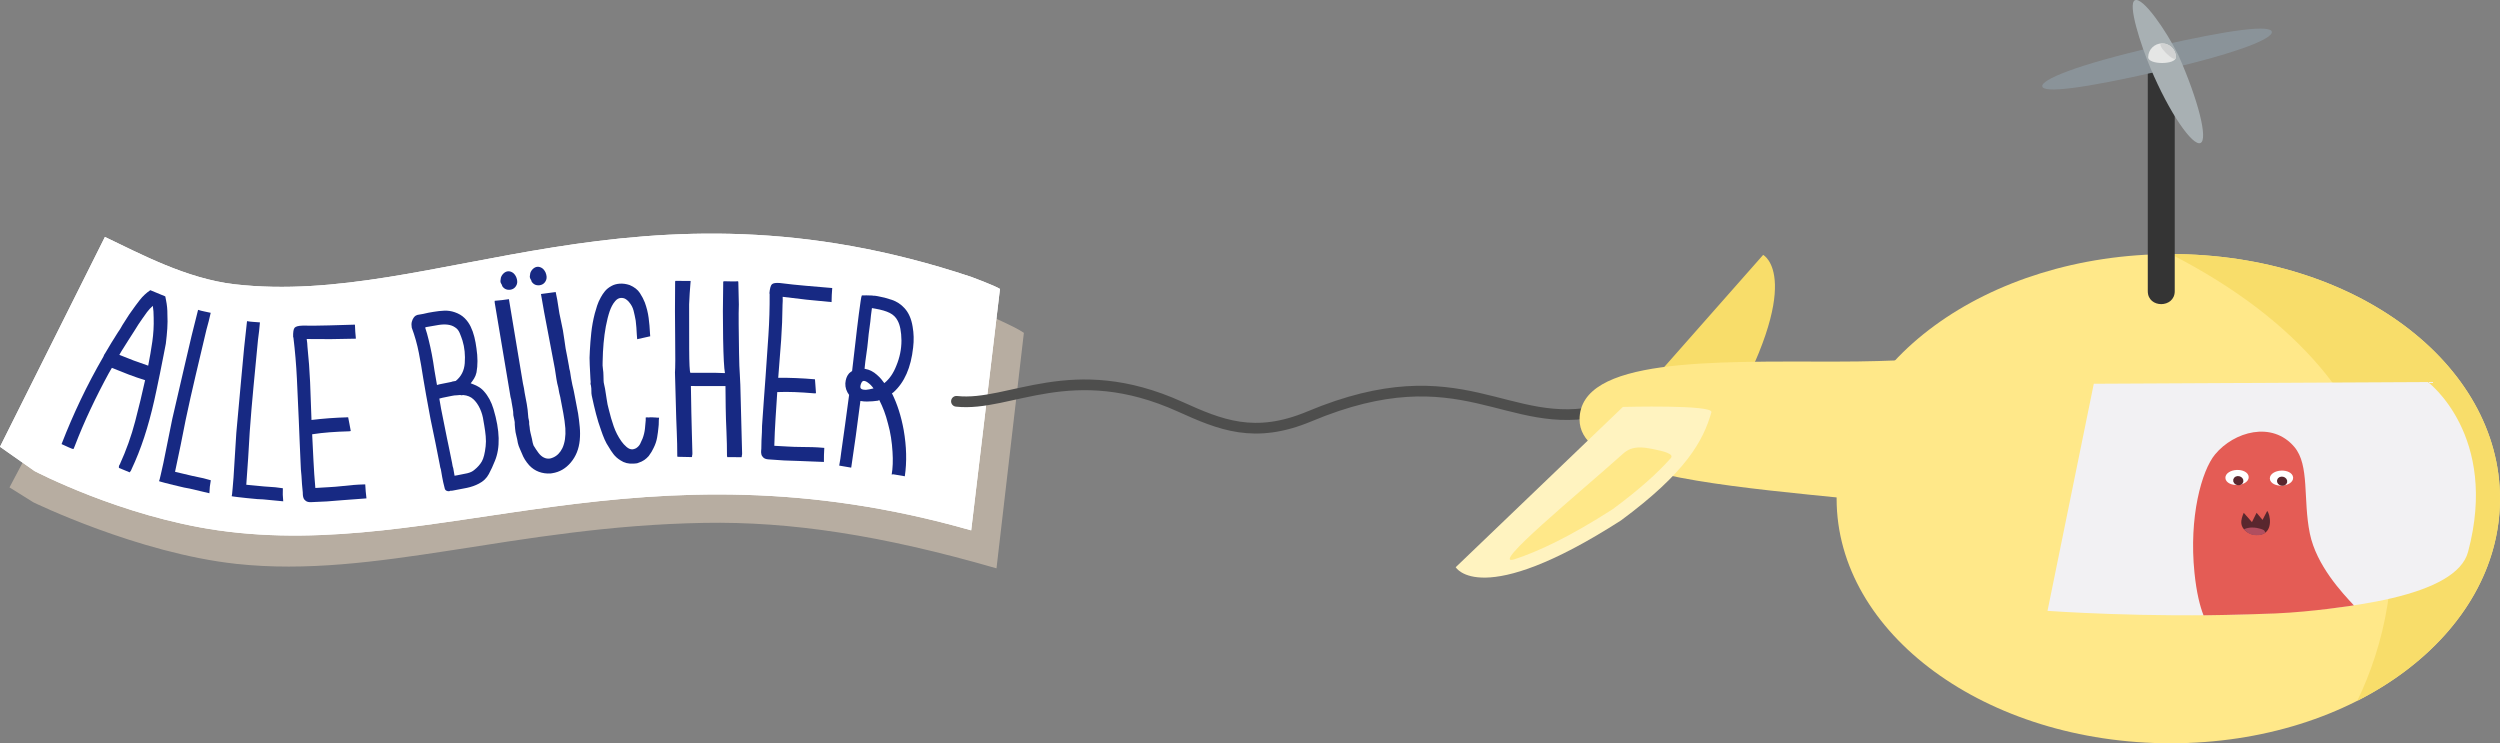
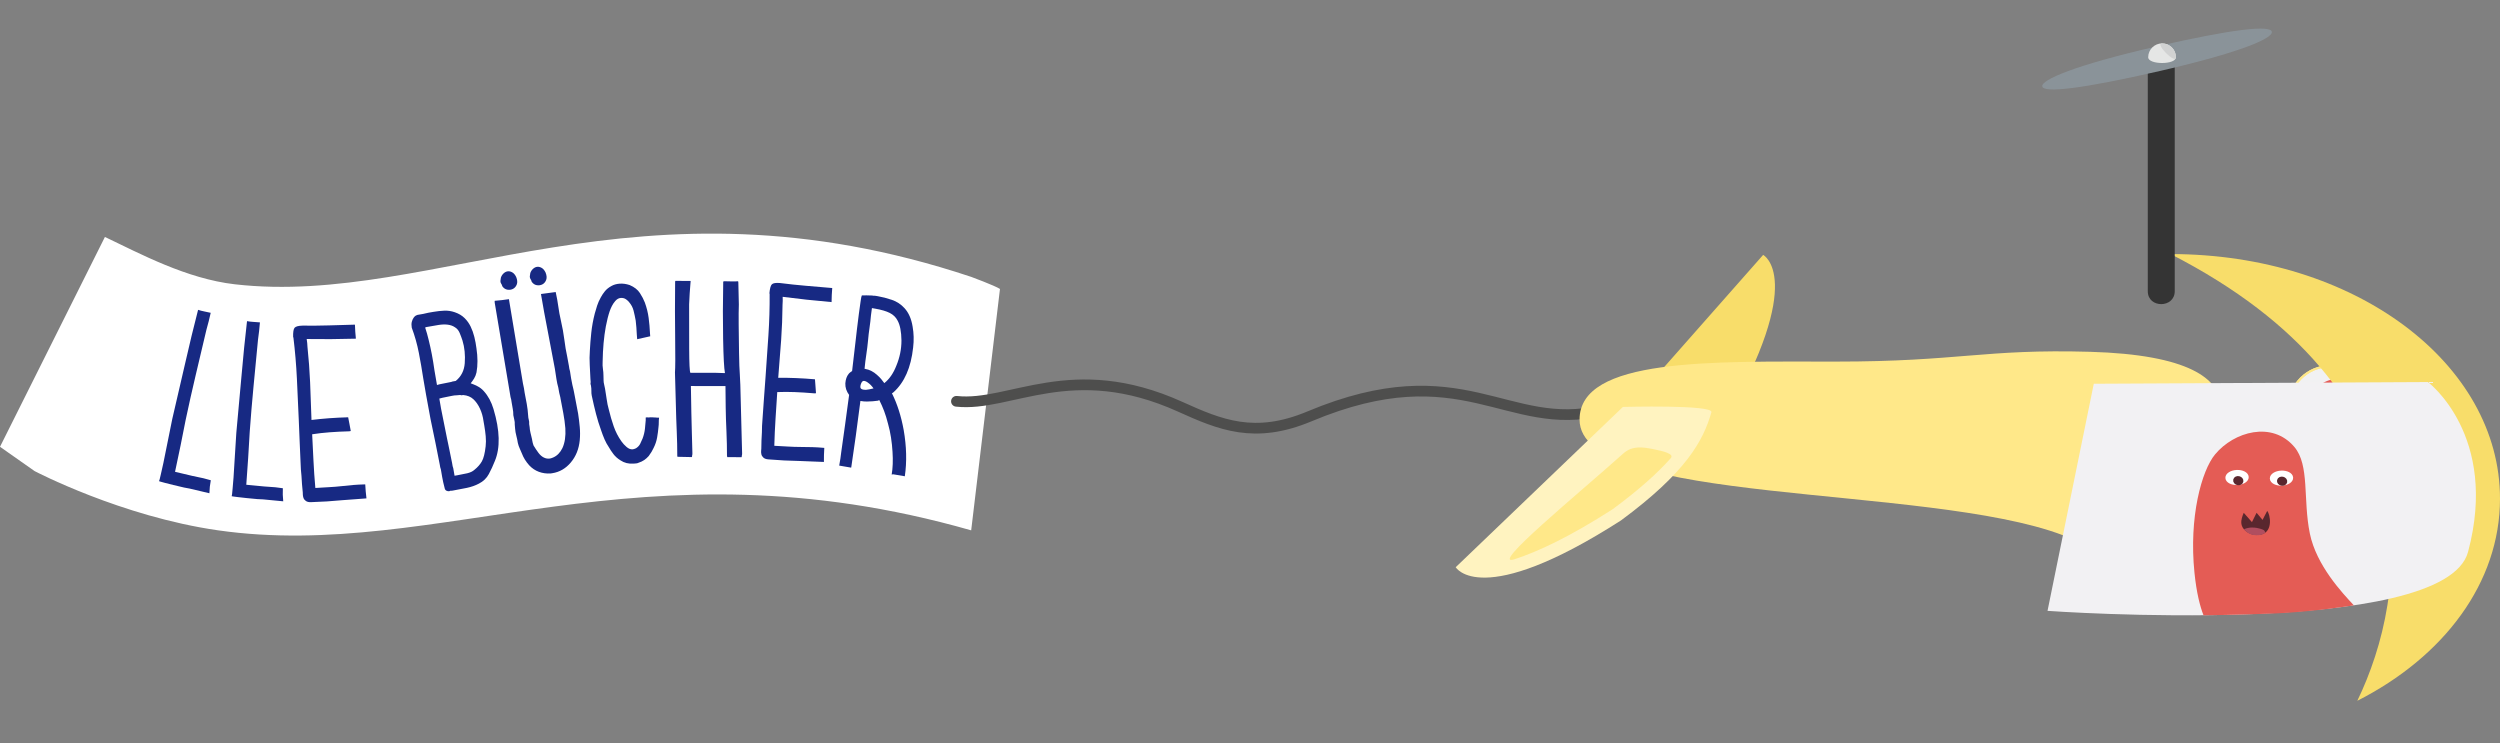
<svg xmlns="http://www.w3.org/2000/svg" version="1.1" id="Ebene_1" x="0px" y="0px" width="900px" height="267.581px" viewBox="68.745 88.243 900 267.581" enable-background="new 68.745 88.243 900 267.581" xml:space="preserve">
  <rect x="68.745" y="88.243" width="900" height="267.581" fill="#808080" stroke="none" />
  <g>
-     <path fill="#B7ADA1" d="M427.483,292.844c-41.344-11.959-74.188-16.911-105.231-16.367   c-68.297,1.196-118.212,20.192-168.389,14.766c-35.447-3.835-73.132-22.178-73.132-22.178l-8.565-5.355l38.148-72.21   c12.814,5.776,25.676,11.387,43.25,13.287c72.984,7.895,146.178-42.819,267.712-4.477c0,0,12.615,5.288,16.065,7.753   L427.483,292.844z" />
-     <path fill="#FFFFFF" d="M418.371,279.168c-119.327-34.094-191.525,11.365-271.076,0c-34.97-4.995-66.097-21.334-66.097-21.334   l-12.452-8.748l37.771-75.54c12.688,6.042,29.393,15.059,46.794,17.047c72.262,8.258,144.731-42.788,265.061-2.678   c0,0,8.439,3.116,10.362,4.349L418.371,279.168z" />
    <path fill="#FFFFFF" d="M418.371,279.168c-119.327-34.094-191.525,11.365-271.076,0c-34.97-4.995-66.097-21.334-66.097-21.334   l-12.452-8.748l37.771-75.54c12.688,6.042,29.393,15.059,46.794,17.047c72.262,8.258,144.731-42.788,265.061-2.678   c0,0,8.439,3.116,10.362,4.349L418.371,279.168z" />
    <g>
-       <path fill="#172983" d="M124.283,232.372c-1.086,4.814-2.3,9.261-3.64,13.338c-1.341,4.077-2.859,7.905-4.555,11.483l-0.112,0.271    l-0.074,0.18c-0.05,0.12-0.209,0.334-0.478,0.644l-3.863-1.603c-0.066-0.519,0.035-0.935,0.305-1.243    c2.317-5.075,4.162-10.241,5.537-15.499c1.374-5.257,2.566-10.204,3.577-14.838c-1.992-0.616-3.958-1.291-5.898-2.027    c-1.943-0.735-3.961-1.538-6.057-2.408c-0.185,0.275-0.36,0.571-0.526,0.887c-0.167,0.317-0.355,0.642-0.563,0.977    c-2.344,4.293-4.552,8.642-6.625,13.047c-2.075,4.404-3.959,8.818-5.652,13.24l-0.261,0.629l-0.038,0.09l-0.149,0.359l-0.18-0.075    c-0.085,0.035-0.187,0.028-0.307-0.021l-0.359-0.149l-0.809-0.335c-0.48-0.199-0.923-0.401-1.329-0.604    c-0.407-0.205-0.85-0.406-1.329-0.604l0.112-0.271c2.066-5.319,4.329-10.56,6.786-15.718c2.457-5.158,5.175-10.314,8.156-15.466    l0.112-0.269l0.112-0.27c0.124-0.299,0.241-0.496,0.351-0.591c0.751-1.303,1.504-2.57,2.262-3.801    c0.755-1.229,1.54-2.484,2.352-3.763c0.318-0.429,0.594-0.841,0.829-1.236c0.232-0.394,0.479-0.817,0.739-1.273l0.038-0.089    c0.552-0.824,1.102-1.684,1.649-2.58c0.546-0.896,1.139-1.773,1.777-2.633c0.871-1.253,1.833-2.557,2.887-3.91    c1.052-1.354,2.314-2.531,3.784-3.537l5.391,2.236c0.16,0.629,0.249,1.088,0.271,1.376c0.351,1.691,0.515,3.409,0.493,5.155    c0.087,1.651,0.074,3.332-0.038,5.039c-0.113,1.708-0.291,3.531-0.531,5.466c-0.144,0.854-0.421,2.284-0.832,4.289    c-0.411,2.006-0.83,4.114-1.255,6.324c-0.427,2.211-0.85,4.246-1.271,6.107C124.648,230.559,124.385,231.782,124.283,232.372z     M111.704,215.989c1.737,0.721,3.456,1.399,5.158,2.036c1.701,0.636,3.445,1.255,5.233,1.855c0.579-2.918,1.073-5.802,1.484-8.651    c0.408-2.848,0.572-5.694,0.489-8.538c-0.002-0.844-0.028-1.626-0.078-2.349c-0.052-0.723-0.127-1.386-0.228-1.991    c-0.768,0.666-1.464,1.412-2.088,2.241c-0.625,0.83-1.213,1.655-1.766,2.479c-0.478,0.644-0.926,1.3-1.344,1.97    c-0.419,0.668-0.836,1.337-1.254,2.007c-0.395,0.61-0.793,1.234-1.198,1.873c-0.407,0.639-0.806,1.263-1.198,1.872    c-0.469,0.79-0.984,1.61-1.549,2.464C112.799,214.11,112.245,215.021,111.704,215.989z" />
      <path fill="#172983" d="M144.635,261.136c-0.296,1.53-0.465,3.089-0.507,4.68l-3.218-0.763l-3.881-0.918    c-0.71-0.1-1.38-0.226-2.01-0.375c-0.631-0.15-1.294-0.307-1.988-0.471c-0.695-0.164-1.325-0.312-1.894-0.447    c-0.567-0.135-1.591-0.392-3.065-0.775c-1.476-0.382-2.174-0.598-2.096-0.646c0.077-0.047,0.177-0.323,0.296-0.828    c0.12-0.506,0.253-1.073,0.403-1.704c0.299-1.261,0.596-2.591,0.893-3.987c0.296-1.395,0.585-2.826,0.866-4.293    c0.384-1.907,0.772-3.831,1.166-5.771c0.392-1.94,0.78-3.863,1.166-5.772c1.567-6.625,3.117-13.321,4.652-20.088    c1.534-6.767,3.081-13.165,4.641-19.193c0.742,0.243,1.496,0.438,2.26,0.585c0.765,0.148,1.526,0.311,2.283,0.49    c-0.284,1.199-0.523,2.209-0.717,3.029c-0.194,0.821-0.473,1.854-0.833,3.102c-1.313,5.553-2.601,10.996-3.862,16.328    c-1.262,5.333-2.457,10.663-3.584,15.994c-0.591,3.059-1.207,6.161-1.852,9.307c-0.645,3.146-1.309,6.305-1.991,9.475l2.366,0.559    l3.881,0.919c0.694,0.165,1.36,0.306,1.999,0.423c0.638,0.118,1.304,0.259,1.999,0.423c0.504,0.12,0.958,0.243,1.361,0.372    C143.771,260.917,144.193,261.032,144.635,261.136z" />
      <path fill="#172983" d="M170.573,264.012c-0.085,1.555-0.04,3.122,0.136,4.703l-3.292-0.315l-3.969-0.381    c-0.717-0.002-1.398-0.035-2.043-0.099c-0.646-0.062-1.324-0.126-2.033-0.193c-0.711-0.068-1.355-0.13-1.937-0.187    c-0.581-0.056-1.629-0.171-3.142-0.351c-1.514-0.176-2.236-0.293-2.165-0.354c0.07-0.058,0.131-0.344,0.18-0.861    c0.05-0.516,0.105-1.097,0.167-1.743c0.124-1.29,0.237-2.646,0.341-4.07c0.103-1.423,0.193-2.879,0.272-4.372    c0.12-1.942,0.242-3.9,0.367-5.876c0.124-1.975,0.246-3.934,0.368-5.877c0.649-6.777,1.271-13.622,1.87-20.535    c0.597-6.913,1.256-13.461,1.98-19.646c0.769,0.139,1.542,0.23,2.319,0.271c0.778,0.042,1.554,0.1,2.329,0.174    c-0.117,1.227-0.217,2.26-0.297,3.098c-0.081,0.84-0.215,1.902-0.402,3.186c-0.545,5.681-1.078,11.248-1.601,16.702    c-0.522,5.455-0.98,10.899-1.37,16.333c-0.168,3.111-0.356,6.27-0.565,9.474c-0.209,3.204-0.437,6.424-0.681,9.657l2.42,0.231    l3.97,0.381c0.709,0.067,1.389,0.118,2.038,0.146c0.648,0.03,1.327,0.078,2.039,0.146c0.516,0.05,0.981,0.111,1.399,0.184    C169.686,263.911,170.12,263.968,170.573,264.012z" />
      <path fill="#172983" d="M200.233,262.615c0.025,0.844,0.081,1.686,0.17,2.525c0.089,0.841,0.178,1.683,0.268,2.522    c-1.685,0.114-3.092,0.22-4.224,0.316c-1.133,0.099-2.573,0.205-4.321,0.321c-1.877,0.184-3.785,0.336-5.728,0.457    c-1.942,0.12-3.854,0.208-5.733,0.264c-0.778,0.022-1.382-0.122-1.813-0.435c-0.432-0.312-0.717-0.675-0.859-1.094    c-0.143-0.417-0.218-0.82-0.229-1.21c-0.011-0.388-0.019-0.646-0.022-0.777c-0.095-1.034-0.19-2.038-0.282-3.009    c-0.093-0.97-0.153-1.941-0.182-2.914c-0.168-1.292-0.283-3.058-0.348-5.293c-0.065-2.235-0.163-4.454-0.291-6.657    c-0.141-2.59-0.251-5.311-0.334-8.163c-0.208-4.924-0.432-9.88-0.674-14.869c-0.242-4.988-0.663-9.938-1.258-14.852    c-0.002-0.063-0.036-0.096-0.1-0.094c-0.053-1.813,0.124-2.955,0.533-3.421c0.408-0.465,1.356-0.721,2.848-0.764    c3.179,0.039,6.325,0.011,9.437-0.079c3.111-0.091,6.254-0.182,9.431-0.274c0.024,0.843,0.064,1.686,0.122,2.527    c0.057,0.842,0.129,1.684,0.22,2.523l-0.195,0.006c-2.981,0.086-5.931,0.14-8.85,0.159c-2.919,0.021-5.807,0.007-8.662-0.041    c0.079,0.518,0.142,1.002,0.188,1.455c0.045,0.453,0.075,0.907,0.088,1.359c0.447,4.269,0.765,8.526,0.954,12.769    c0.187,4.244,0.343,8.472,0.465,12.685l0.025,0.876c4.072-0.508,8.474-0.831,13.206-0.968c0.152,0.773,0.304,1.564,0.458,2.37    c0.153,0.809,0.306,1.631,0.461,2.469l0.003,0.098c-0.129,0.069-0.354,0.106-0.678,0.116c-2.464,0.071-4.762,0.188-6.899,0.347    c-2.136,0.158-4.237,0.399-6.304,0.718c0.154,3.109,0.312,6.284,0.471,9.522c0.158,3.24,0.383,6.509,0.674,9.809    c1.618-0.111,3.221-0.206,4.809-0.286c1.586-0.078,3.156-0.203,4.708-0.38c1.681-0.178,3.071-0.315,4.172-0.413    C197.058,262.74,198.484,262.666,200.233,262.615z" />
      <path fill="#172983" d="M246.401,235.475c2.326,7.758,2.483,14.016,0.475,18.77c-0.642,1.625-1.36,3.181-2.156,4.666    c-0.796,1.486-1.981,2.629-3.555,3.426c-1.265,0.678-2.706,1.19-4.324,1.536c-1.619,0.344-3.29,0.667-5.016,0.965l-0.383,0.065    c-0.192,0.032-0.326,0.022-0.4-0.03c-0.128,0.022-0.222,0.055-0.279,0.098c-0.06,0.043-0.152,0.076-0.28,0.098    c-0.32,0.056-0.659-0.002-1.016-0.17c-0.359-0.169-0.582-0.509-0.669-1.02c-0.164-0.563-0.327-1.227-0.491-1.988    c-0.165-0.761-0.291-1.396-0.378-1.908l-0.48-2.78c-0.108-0.243-0.184-0.494-0.228-0.751c-0.043-0.254-0.094-0.541-0.149-0.861    c-0.296-1.331-0.559-2.668-0.79-4.009c-0.232-1.342-0.49-2.646-0.774-3.913c-0.625-2.854-1.216-5.713-1.776-8.578    c-0.561-2.863-1.093-5.766-1.601-8.706l-0.099-0.575l-0.116-0.671l-0.793-4.601c-0.467-3.078-0.999-6.16-1.596-9.25    c-0.599-3.087-1.45-6.116-2.555-9.084c-0.143-0.829-0.134-1.539,0.028-2.127c0.161-0.586,0.374-1.066,0.639-1.442    c0.264-0.374,0.532-0.635,0.803-0.78s0.469-0.229,0.598-0.251l2.013-0.347c0.627-0.173,1.261-0.316,1.901-0.427    c0.638-0.11,1.277-0.221,1.917-0.331c1.277-0.22,2.554-0.357,3.827-0.414c1.273-0.055,2.541,0.139,3.801,0.578    c1.398,0.483,2.554,1.172,3.466,2.067c0.91,0.896,1.647,1.921,2.208,3.074c0.561,1.154,1.008,2.41,1.341,3.766    c0.333,1.358,0.582,2.713,0.751,4.065c0.487,3.207,0.493,6.101,0.017,8.683c-0.188,0.822-0.473,1.547-0.859,2.171    c-0.386,0.626-0.795,1.208-1.229,1.742c0.769,0.262,1.586,0.614,2.452,1.058c0.866,0.442,1.625,1.037,2.281,1.778    C244.471,230.774,245.628,232.911,246.401,235.475z M222.167,205.998c-0.118,0.087-0.24,0.14-0.367,0.162    c0.249,0.682,0.471,1.399,0.668,2.155c0.195,0.756,0.392,1.512,0.589,2.268c0.425,1.703,0.808,3.448,1.149,5.23    c0.34,1.784,0.655,3.704,0.944,5.76l0.91,5.271c0.127-0.022,0.285-0.064,0.471-0.13c0.187-0.065,0.342-0.108,0.471-0.131    c0.575-0.099,1.163-0.216,1.765-0.354c0.601-0.136,1.222-0.261,1.861-0.371c0.511-0.088,0.857-0.18,1.038-0.278l0.671-0.116    l0.479-0.083c1.962-1.587,3.043-3.716,3.242-6.383c0.217-2.932-0.054-5.649-0.814-8.15c-0.283-0.872-0.621-1.784-1.015-2.737    c-0.396-0.951-0.993-1.654-1.795-2.108c-1.337-0.888-3.227-1.154-5.666-0.799l-1.342,0.231L222.167,205.998z M228.037,231.438    c-0.192,0.033-0.381,0.083-0.567,0.147c-0.186,0.066-0.375,0.114-0.567,0.147l0.629,3.642c0.372,1.779,0.728,3.56,1.07,5.342    c0.34,1.784,0.697,3.566,1.07,5.343l0.542,2.571c0.239,1.013,0.451,2.045,0.633,3.099c0.182,1.056,0.398,2.121,0.65,3.195    l0.199,1.15c0.107,0.245,0.184,0.496,0.228,0.75c0.045,0.256,0.094,0.544,0.149,0.862l0.116,0.672l0.198,1.149l0.958-0.165    c1.277-0.221,2.47-0.459,3.578-0.717c1.107-0.255,1.973-0.668,2.6-1.237c1.157-0.923,2.051-1.933,2.685-3.03    c0.633-1.097,1.091-2.918,1.376-5.468c0.132-1.142,0.139-2.345,0.019-3.606c-0.119-1.263-0.283-2.5-0.493-3.715l-0.297-1.725    c-0.213-1.608-0.634-3.1-1.265-4.471s-1.419-2.502-2.362-3.393c-0.943-0.889-2.183-1.4-3.718-1.53    c-0.373,0.13-0.735,0.126-1.087-0.01c-0.192,0.033-0.386,0.051-0.583,0.051c-0.197,0.001-0.392,0.018-0.583,0.051    c-0.332-0.008-0.64,0.012-0.928,0.061c-0.287,0.05-0.591,0.102-0.911,0.157c-0.575,0.099-1.132,0.212-1.669,0.337    C229.168,231.228,228.612,231.339,228.037,231.438z" />
      <path fill="#172983" d="M275.365,229.26c0.26,1.273,0.509,2.579,0.749,3.92c0.237,1.341,0.491,2.68,0.762,4.016    c0.235,1.539,0.428,3.118,0.577,4.734c0.149,1.617,0.149,3.224,0,4.821c-0.308,3.132-1.377,5.787-3.208,7.969    c-1.831,2.183-4.061,3.476-6.688,3.878l-0.577,0.089c-1.495,0.097-2.902-0.097-4.222-0.584c-1.321-0.485-2.492-1.273-3.511-2.364    c-1.188-1.327-2.06-2.735-2.615-4.225c-0.217-0.558-0.47-1.142-0.76-1.753c-0.291-0.61-0.528-1.297-0.708-2.057    c-0.138-0.896-0.321-1.771-0.549-2.622c-0.229-0.851-0.375-1.696-0.438-2.54c-0.039-0.256-0.061-0.498-0.062-0.729    c-0.003-0.229-0.023-0.472-0.062-0.729c0.04-0.598-0.018-1.179-0.169-1.745c-0.153-0.567-0.268-1.106-0.346-1.62    c0.01-0.789-0.062-1.58-0.216-2.378c-0.156-0.795-0.292-1.579-0.409-2.348c-0.049-0.32-0.096-0.625-0.14-0.913    c-0.044-0.289-0.124-0.587-0.236-0.898l-5.679-33.867c-0.049-0.319-0.057-0.582-0.021-0.784c0.907-0.072,1.763-0.154,2.57-0.246    c0.806-0.09,1.657-0.205,2.555-0.342l0.044,0.288l0.029,0.193l4.964,29.842c0.151,0.567,0.273,1.139,0.361,1.716    c0.088,0.577,0.172,1.122,0.25,1.635c0.269,1.336,0.526,2.691,0.77,4.064c0.242,1.374,0.408,2.775,0.496,4.204    c0.014,0.524,0.09,1.02,0.228,1.49c0.137,0.472,0.182,0.973,0.132,1.506l0.162,1.058c0.043,0.716,0.154,1.438,0.332,2.163    c0.176,0.728,0.355,1.471,0.538,2.229l0.059,0.385c0.049,0.321,0.113,0.64,0.195,0.954c0.081,0.316,0.178,0.629,0.292,0.938    c0.614,1.022,1.21,1.916,1.788,2.68c0.575,0.765,1.218,1.322,1.929,1.672c0.708,0.351,1.449,0.467,2.218,0.349    c0.255-0.039,0.63-0.16,1.124-0.369c1.415-0.609,2.522-1.729,3.323-3.361c0.889-1.907,1.245-4.29,1.069-7.15    c-0.147-1.813-0.393-3.63-0.735-5.446c-0.345-1.818-0.687-3.618-1.024-5.404l-0.044-0.289c-0.144-0.502-0.275-1.041-0.395-1.612    c-0.122-0.572-0.235-1.209-0.343-1.915c-0.286-1.005-0.504-2.005-0.656-3c-0.152-0.993-0.302-1.971-0.449-2.933l-0.132-0.865    c-0.836-4.595-1.692-9.121-2.572-13.579c-0.879-4.457-1.69-8.893-2.431-13.306c0.896-0.137,1.781-0.255,2.651-0.357    c0.87-0.099,1.753-0.219,2.651-0.356c0.422,1.903,0.741,3.66,0.954,5.266c0.212,1.608,0.511,3.235,0.896,4.881    c0.585,2.536,1.008,4.881,1.274,7.038c0.264,2.158,0.612,4.221,1.046,6.187c0.088,0.577,0.189,1.136,0.305,1.675    c0.115,0.541,0.213,1.067,0.292,1.579l0.015,0.096c0.049,0.322,0.096,0.625,0.14,0.914c0.044,0.288,0.123,0.588,0.236,0.898    c0.128,0.833,0.253,1.651,0.375,2.452c0.123,0.802,0.28,1.614,0.472,2.437c0.029,0.192,0.074,0.382,0.136,0.569    c0.061,0.188,0.107,0.377,0.137,0.569c0.029,0.193,0.076,0.399,0.143,0.618C275.272,228.767,275.326,229.004,275.365,229.26z     M254.576,187.966c0.422,1.052,0.494,1.942,0.213,2.674c-0.282,0.731-0.727,1.259-1.333,1.582    c-0.607,0.324-1.28,0.426-2.019,0.309c-0.74-0.116-1.36-0.529-1.862-1.24c-0.049-0.32-0.2-0.659-0.451-1.014l-0.059-0.384    l0.044,0.288c-0.075-0.053-0.116-0.113-0.126-0.178l-0.088-0.577c0.043-0.138,0.067-0.306,0.07-0.503    c0.002-0.197,0.026-0.364,0.07-0.502c-0.01-0.063-0.002-0.114,0.026-0.152c0.027-0.036,0.036-0.087,0.026-0.151    c0.231-0.626,0.579-1.138,1.044-1.538c0.463-0.398,0.953-0.621,1.472-0.668c0.517-0.045,1.046,0.086,1.586,0.397    C253.73,186.62,254.191,187.174,254.576,187.966z M265.152,186.347c0.422,1.052,0.494,1.942,0.212,2.674    c-0.281,0.731-0.727,1.259-1.332,1.582c-0.607,0.324-1.28,0.426-2.02,0.309c-0.74-0.116-1.36-0.529-1.862-1.24    c-0.049-0.32-0.199-0.659-0.451-1.014l-0.059-0.384l0.044,0.288c-0.074-0.053-0.115-0.113-0.125-0.178l-0.089-0.577    c0.043-0.138,0.067-0.306,0.07-0.503c0.002-0.197,0.026-0.364,0.071-0.503c-0.01-0.063-0.002-0.113,0.026-0.151    c0.026-0.037,0.036-0.087,0.026-0.151c0.231-0.626,0.579-1.138,1.043-1.538c0.464-0.398,0.954-0.621,1.472-0.668    c0.518-0.045,1.046,0.086,1.586,0.397C264.306,185,264.768,185.554,265.152,186.347z" />
      <path fill="#172983" d="M305.133,238.584c0.129-0.01,0.276-0.004,0.44,0.015c0.164,0.021,0.31,0.024,0.44,0.014    c-0.084,0.593-0.12,1.165-0.108,1.717c0.01,0.553-0.025,1.124-0.108,1.716c-0.102,1.179-0.266,2.411-0.489,3.697    c-0.225,1.286-0.646,2.538-1.265,3.759c-0.387,0.876-0.962,1.832-1.725,2.867c-1.013,1.186-2.218,1.995-3.614,2.433    c-0.313,0.153-0.615,0.242-0.906,0.266c-0.291,0.022-0.598,0.048-0.921,0.073c-1.811,0.143-3.403-0.253-4.777-1.186    c-1.026-0.633-1.865-1.38-2.518-2.24c-0.653-0.857-1.207-1.692-1.661-2.503c-0.59-0.863-1.102-1.799-1.539-2.806    c-0.437-1.006-0.869-2.142-1.293-3.41c-0.667-1.834-1.255-3.739-1.768-5.716c-0.514-1.974-1.029-4.178-1.546-6.609    c-0.105-0.512-0.15-1.077-0.133-1.697c0.015-0.619-0.035-1.249-0.149-1.891c-0.01-0.129-0.035-0.225-0.072-0.287    c-0.038-0.061-0.059-0.125-0.063-0.19l-0.031-0.388c-0.01-0.129,0.014-0.228,0.074-0.298l-0.099-1.261    c-0.069-1.685-0.153-3.369-0.252-5.054c-0.101-1.683-0.088-3.374,0.039-5.077c0.1-2.023,0.271-4.183,0.513-6.48    c0.242-2.295,0.662-4.604,1.259-6.929c0.251-0.93,0.535-1.88,0.849-2.848c0.314-0.967,0.755-1.962,1.326-2.983    c0.396-0.746,0.891-1.484,1.484-2.214c0.592-0.729,1.388-1.361,2.387-1.896c0.809-0.454,1.763-0.724,2.863-0.811    c1.164-0.092,2.38,0.073,3.649,0.493c1.681,0.713,2.912,1.673,3.691,2.88c0.778,1.207,1.371,2.348,1.782,3.421    c0.665,1.835,1.119,3.668,1.361,5.503c0.243,1.835,0.404,3.692,0.488,5.572l0.084,1.066c-0.766,0.191-1.549,0.366-2.35,0.527    c-0.801,0.161-1.583,0.337-2.349,0.527l-0.138-1.746c-0.063-1.62-0.194-3.268-0.39-4.945c-0.232-1.282-0.488-2.481-0.771-3.598    c-0.284-1.115-0.819-2.131-1.606-3.044c-0.15-0.248-0.501-0.578-1.054-0.99c-0.554-0.411-1.217-0.587-1.993-0.526    c-0.712,0.056-1.365,0.434-1.96,1.13c-0.477,0.559-0.87,1.142-1.179,1.752c-0.31,0.609-0.572,1.215-0.783,1.818    c-0.53,1.539-1.001,3.396-1.414,5.575c-0.684,3.698-1.067,7.923-1.147,12.677c-0.059,0.916-0.023,1.775,0.105,2.577    c0.128,0.804,0.192,1.628,0.195,2.473c0.025,0.324,0.033,0.631,0.024,0.925c-0.01,0.293-0.004,0.57,0.017,0.828l0.015,0.194    l0.008,0.097l0.031,0.388c0.094,0.383,0.173,0.767,0.237,1.152c0.062,0.385,0.139,0.738,0.229,1.055    c0.231,1.284,0.428,2.552,0.593,3.807c0.163,1.255,0.426,2.52,0.788,3.792c0.486,2.044,1.064,4.031,1.738,5.961    c0.672,1.933,1.595,3.729,2.767,5.393c0.513,0.739,1.137,1.423,1.869,2.048c0.732,0.625,1.453,0.91,2.165,0.854    c0.323-0.025,0.735-0.155,1.238-0.39c0.68-0.444,1.175-0.972,1.485-1.581c0.309-0.61,0.6-1.251,0.873-1.923    c0.43-1.14,0.712-2.3,0.848-3.482c0.134-1.181,0.229-2.229,0.288-3.145c-0.03-0.388-0.024-0.713,0.021-0.978    c0.388-0.029,0.714-0.021,0.978,0.021c0.257-0.021,0.517-0.041,0.775-0.062c0.258-0.021,0.551-0.01,0.88,0.028    c0.129-0.01,0.244-0.002,0.343,0.021c0.1,0.025,0.213,0.031,0.343,0.021l0.097-0.008c0.128-0.01,0.21,0,0.246,0.029    C304.921,238.586,305.003,238.595,305.133,238.584z" />
      <path fill="#172983" d="M334.73,197.869c-0.069,1.75-0.089,4.167-0.061,7.246c0.027,3.081,0.07,6.454,0.129,10.116    c0.058,3.665,0.151,6.242,0.279,7.733c0.126,1.492,0.25,5.123,0.371,10.895c0.119,5.772,0.227,9.921,0.319,12.451    c0.093,2.528,0.139,4.248,0.138,5.154c-0.001,0.39-0.035,0.648-0.099,0.777c0,0.261-0.034,0.455-0.098,0.584l-5.155-0.008    c0-0.129-0.017-0.228-0.048-0.292c-0.034-0.064-0.048-0.161-0.048-0.292c0.002-1.361-0.012-2.739-0.042-4.134    c-0.031-1.395-0.077-2.836-0.139-4.328c-0.063-1.558-0.125-3.113-0.187-4.669c-0.063-1.558-0.122-5.512-0.175-11.868l-6.711-0.011    l-5.738-0.01c0.116,7.587,0.222,12.809,0.314,15.66c0.092,2.855,0.168,5.707,0.229,8.561c0,0.389-0.035,0.648-0.099,0.777    c0,0.261-0.034,0.455-0.098,0.584c-0.909-0.002-1.768-0.018-2.578-0.053c-0.812-0.033-1.67-0.051-2.577-0.053    c-0.066-0.063-0.097-0.228-0.097-0.486c0.002-1.362-0.012-2.739-0.042-4.134c-0.031-1.395-0.078-2.836-0.139-4.328    c-0.062-1.621-0.125-3.21-0.187-4.768c-0.062-1.557-0.216-7.101-0.458-16.633c0.132-1.75,0.155-5.868,0.069-12.353    c-0.087-6.484-0.093-13.066-0.016-19.745l0.001-0.486l0-0.195c0.063,0,0.097-0.063,0.097-0.194l5.447,0.009    c0.063,0.194,0.063,0.389-0.001,0.583c-0.133,1.298-0.232,2.61-0.299,3.938c-0.067,1.33-0.134,2.643-0.201,3.939    c-0.009,5.447-0.002,10.797,0.022,16.049c0.023,5.252,0.165,8.107,0.424,8.561l5.933,0.01c1.102,0.001,2.188,0.003,3.258,0.005    c1.07,0.001,2.155,0.037,3.259,0.102c-0.323-1.686-0.542-5.82-0.661-12.402c-0.12-6.581-0.109-13.212,0.033-19.891l0.001-0.486    l0.098-0.194v-0.097l0.195,0c0.841,0.001,1.685,0.02,2.529,0.053c0.842,0.035,1.685,0.02,2.529-0.044    c0.063,0.13,0.097,0.292,0.097,0.486C334.608,192.714,334.669,195.34,334.73,197.869z" />
      <path fill="#172983" d="M365.492,249.479c-0.071,0.84-0.111,1.683-0.118,2.527c-0.008,0.846-0.014,1.692-0.021,2.536    c-1.687-0.077-3.098-0.132-4.232-0.165c-1.137-0.031-2.58-0.089-4.329-0.174c-1.886-0.029-3.8-0.094-5.743-0.196    c-1.944-0.102-3.853-0.23-5.727-0.391c-0.775-0.065-1.36-0.276-1.751-0.637c-0.394-0.358-0.636-0.754-0.729-1.186    c-0.094-0.431-0.124-0.84-0.09-1.228s0.055-0.645,0.066-0.775c0.023-1.038,0.043-2.047,0.062-3.021    c0.018-0.976,0.069-1.946,0.151-2.916c-0.02-1.303,0.067-3.069,0.257-5.298c0.19-2.229,0.345-4.445,0.468-6.647    c0.155-2.589,0.355-5.306,0.598-8.149c0.353-4.915,0.694-9.864,1.021-14.849c0.327-4.982,0.473-9.949,0.44-14.898    c0.005-0.063-0.025-0.1-0.089-0.105c0.154-1.808,0.459-2.921,0.919-3.338c0.458-0.416,1.43-0.562,2.917-0.435    c3.154,0.4,6.283,0.731,9.385,0.996c3.101,0.264,6.234,0.531,9.4,0.801c-0.072,0.84-0.128,1.683-0.166,2.524    c-0.04,0.843-0.063,1.688-0.07,2.532l-0.194-0.016c-2.973-0.254-5.909-0.536-8.811-0.849c-2.902-0.312-5.77-0.654-8.601-1.026    c0.02,0.523,0.026,1.012,0.021,1.466c-0.007,0.456-0.029,0.91-0.067,1.361c-0.041,4.292-0.209,8.557-0.505,12.794    c-0.297,4.238-0.623,8.456-0.98,12.656l-0.075,0.872c4.104-0.041,8.513,0.14,13.23,0.542c0.062,0.786,0.124,1.589,0.185,2.407    c0.06,0.82,0.118,1.655,0.177,2.504l-0.008,0.097c-0.136,0.054-0.364,0.066-0.687,0.039c-2.456-0.209-4.753-0.356-6.894-0.441    c-2.14-0.085-4.256-0.085-6.345-0.003c-0.201,3.106-0.405,6.278-0.616,9.513c-0.211,3.237-0.359,6.51-0.447,9.822    c1.62,0.074,3.223,0.162,4.81,0.264c1.585,0.103,3.159,0.156,4.721,0.158c1.69,0.015,3.087,0.036,4.192,0.063    C362.323,249.242,363.748,249.329,365.492,249.479z" />
      <path fill="#172983" d="M394.074,243.056c1.028,5.898,1.164,11.448,0.406,16.646l-4.026-0.688    c-0.192-0.033-0.428-0.006-0.704,0.077c0.404-2.364,0.507-5.078,0.307-8.139c-0.099-1.727-0.281-3.453-0.545-5.175    c-0.264-1.724-0.622-3.378-1.073-4.971c-0.431-1.717-0.906-3.263-1.427-4.636c-0.522-1.372-1.079-2.634-1.67-3.789l-0.08-0.112    c-0.075,0.053-0.147,0.09-0.216,0.11c-0.07,0.022-0.143,0.06-0.216,0.111c-0.608,0.094-1.247,0.166-1.912,0.215    c-0.667,0.051-1.362,0.08-2.087,0.087c-0.662,0.02-1.439-0.049-2.334-0.202c-0.585,4.572-1.141,8.769-1.663,12.594    c-0.524,3.824-1.055,7.501-1.592,11.026l-0.065,0.384l-4.314-0.739c0.142-0.83,0.284-1.662,0.426-2.492    c0.143-0.831,0.246-1.636,0.315-2.414c0.46-3.079,0.912-6.29,1.353-9.637c0.44-3.345,0.932-6.978,1.472-10.899    c-0.965-1.283-1.417-2.676-1.357-4.179c0.112-1.427,0.5-2.545,1.167-3.353c0.17-0.233,0.37-0.43,0.594-0.589    c0.225-0.159,0.449-0.318,0.674-0.477c0.178-1.811,0.388-3.617,0.631-5.418c0.242-1.799,0.453-3.606,0.632-5.418    c0.121-1.097,0.288-2.548,0.499-4.355c0.21-1.805,0.43-3.578,0.663-5.314c0.231-1.737,0.44-3.246,0.628-4.531    c0.186-1.284,0.317-1.951,0.393-2.005c0.021-0.127,0.064-0.187,0.129-0.176c0.265-0.019,0.53-0.023,0.792-0.012    c0.26,0.012,0.524,0.008,0.792-0.013l2.062,0.057l0.479,0.083c0.202-0.03,0.496-0.014,0.879,0.051l0.767,0.132    c1.534,0.262,3.187,0.693,4.959,1.293s3.294,1.6,4.568,3.002c1.496,1.637,2.465,3.844,2.913,6.617    c0.436,2.443,0.5,4.955,0.19,7.533c-0.779,7.235-3.147,12.62-7.107,16.151l-0.449,0.318l-0.096-0.017    C391.744,233.611,393.158,238.03,394.074,243.056z M378.635,226.596c-0.282,0.874-0.212,1.429,0.208,1.664    c0.419,0.237,0.96,0.346,1.622,0.327c0.735-0.071,1.653-0.243,2.752-0.516c-0.636-0.898-1.278-1.567-1.926-2.007    c-0.521-0.417-1.023-0.652-1.507-0.702C379.299,225.313,378.916,225.724,378.635,226.596z M380.179,221.039    c1.597,0.273,3.049,1.015,4.355,2.226c0.573,0.493,1.064,0.989,1.473,1.486c0.408,0.498,0.771,0.971,1.089,1.42    c1.829-1.463,3.272-3.55,4.329-6.266c1.228-2.947,1.843-5.966,1.847-9.059c-0.04-3.229-0.513-5.646-1.423-7.25    c-0.592-1.153-1.523-2.053-2.794-2.699c-1.271-0.645-3.057-1.165-5.358-1.559l-1.055-0.18c-0.077,0.447-0.135,0.882-0.173,1.302    c-0.04,0.422-0.098,0.856-0.174,1.302c-0.125,1.493-0.3,2.993-0.523,4.5c-0.226,1.508-0.401,3.007-0.523,4.499    c-0.158,1.684-0.368,3.391-0.631,5.122c-0.264,1.731-0.474,3.439-0.63,5.123L380.179,221.039z" />
    </g>
    <path fill="none" stroke="#4E4E4D" stroke-width="3.85" stroke-linecap="round" stroke-linejoin="round" stroke-miterlimit="10" d="   M413.061,232.716c19.372,2.126,41.446-15.71,80.531,1.946c14.442,6.523,26.809,11.75,46.565,3.476   c55.237-23.136,71.044,6.177,105.28-2.176" />
    <g>
      <g>
        <g>
          <circle fill="#F1F1F2" stroke="#FFE889" stroke-width="0.742" stroke-miterlimit="10" cx="907.566" cy="234.919" r="14.841" />
          <path fill="#E45B55" d="M902.55,228.262c2.92-3.529,8.835-5.227,12.278-1.159c2.397,2.822,1.319,8.095,2.398,13.399      c0.189,0.93,0.71,3.1,1.135,3.949c0.522,1.047-4.019,4.656-9.18,4.992c-4.655,0.306-9.533-1.357-9.819-2.838      C898.479,237.974,900.464,230.78,902.55,228.262z" />
          <circle fill="none" stroke="#FFE889" stroke-width="0.742" stroke-miterlimit="10" cx="907.566" cy="234.919" r="14.841" />
        </g>
        <g>
          <path fill="none" stroke="#58262D" stroke-width="0.552" stroke-linecap="round" stroke-linejoin="round" stroke-miterlimit="10" d="      M915.201,232.188c-0.179,0.579-0.769,1.164-1.832,1.25c-1.064,0.087-1.727-0.326-2.018-0.932" />
          <path fill="none" stroke="#58262D" stroke-width="0.552" stroke-linecap="round" stroke-linejoin="round" stroke-miterlimit="10" d="      M908.09,232.396c-0.052,0.604-0.921,1.324-1.985,1.414c-1.063,0.085-1.823-0.358-2.018-0.934" />
          <path fill="#58262D" d="M910.487,239.891c-0.326-0.033-1.341-0.239-1.715-0.748c-0.688-0.942-0.746-2.432-0.353-2.505      l1.459,0.997l0.585-1.566l1.179,1.17l0.417-1.516c0.707-0.188,1.095,0.803,1.139,1.353c0.059,0.818-0.409,1.651-1.119,2.196      C911.645,239.608,910.813,239.918,910.487,239.891z" />
          <path fill="#B04E5E" d="M910.212,238.527c-0.494,0.011-1.127,0.215-1.439,0.613c0,0,0.478,0.772,1.684,0.752      c1.207-0.024,1.626-0.624,1.626-0.624C911.882,238.779,910.656,238.519,910.212,238.527z" />
        </g>
      </g>
      <g>
        <g>
          <circle fill="#F1F1F2" stroke="#FFE889" stroke-width="0.742" stroke-miterlimit="10" cx="825.661" cy="234.919" r="14.841" />
          <path fill="#E45B55" d="M820.646,228.262c2.921-3.529,8.835-5.227,12.28-1.159c2.397,2.822,1.318,8.095,2.397,13.399      c0.189,0.93,0.711,3.1,1.136,3.949c0.522,1.047-4.019,4.656-9.182,4.992c-4.654,0.306-9.533-1.357-9.819-2.838      C816.574,237.974,818.559,230.78,820.646,228.262z" />
          <circle fill="none" stroke="#FFE889" stroke-width="0.742" stroke-miterlimit="10" cx="825.661" cy="234.919" r="14.841" />
        </g>
        <g>
          <path fill="#58262D" d="M828.585,239.891c-0.327-0.033-1.342-0.239-1.716-0.748c-0.687-0.942-0.746-2.432-0.352-2.505      l1.46,0.997l0.586-1.566l1.177,1.17l0.417-1.516c0.707-0.188,1.097,0.803,1.14,1.353c0.057,0.818-0.41,1.651-1.12,2.196      C829.738,239.608,828.911,239.918,828.585,239.891z" />
          <path fill="#B04E5E" d="M828.308,238.527c-0.495,0.011-1.127,0.215-1.44,0.613c0,0,0.479,0.772,1.685,0.752      c1.207-0.024,1.625-0.624,1.625-0.624C829.978,238.779,828.753,238.519,828.308,238.527z" />
        </g>
      </g>
      <g>
        <g>
          <circle fill="#F1F1F2" stroke="#FFE889" stroke-width="0.742" stroke-miterlimit="10" cx="743.759" cy="234.919" r="14.841" />
          <path fill="#E45B55" d="M738.74,228.262c2.921-3.529,8.835-5.227,12.28-1.159c2.397,2.822,1.318,8.095,2.398,13.399      c0.188,0.93,0.71,3.1,1.135,3.949c0.522,1.047-4.019,4.656-9.182,4.992c-4.654,0.306-9.533-1.357-9.818-2.838      C734.67,237.974,736.655,230.78,738.74,228.262z" />
          <circle fill="none" stroke="#FFE889" stroke-width="0.742" stroke-miterlimit="10" cx="743.759" cy="234.919" r="14.841" />
        </g>
        <g>
          <path fill="none" stroke="#58262D" stroke-width="0.552" stroke-linecap="round" stroke-linejoin="round" stroke-miterlimit="10" d="      M751.394,232.188c-0.179,0.579-0.769,1.164-1.833,1.25c-1.064,0.087-1.728-0.326-2.017-0.932" />
          <path fill="none" stroke="#58262D" stroke-width="0.552" stroke-linecap="round" stroke-linejoin="round" stroke-miterlimit="10" d="      M744.28,232.396c-0.052,0.604-0.921,1.324-1.986,1.414c-1.062,0.085-1.823-0.358-2.016-0.934" />
          <path fill="#58262D" d="M746.681,239.891c-0.327-0.033-1.343-0.239-1.717-0.748c-0.686-0.942-0.746-2.432-0.351-2.505      l1.459,0.997l0.587-1.566l1.177,1.17l0.417-1.516c0.706-0.188,1.096,0.803,1.139,1.353c0.058,0.818-0.409,1.651-1.119,2.196      C747.835,239.608,747.007,239.918,746.681,239.891z" />
          <path fill="#B04E5E" d="M746.402,238.527c-0.495,0.011-1.127,0.215-1.44,0.613c0,0,0.479,0.772,1.685,0.752      c1.208-0.024,1.625-0.624,1.625-0.624C748.073,238.779,746.849,238.519,746.402,238.527z" />
        </g>
      </g>
      <path fill="#58262D" stroke="#58262D" stroke-width="0.857" stroke-miterlimit="10" d="M825.563,232.248    c-0.054,0.245-0.346,0.39-0.647,0.317c-0.302-0.068-0.504-0.319-0.449-0.563c0.057-0.242,0.344-0.387,0.646-0.316    C825.417,231.75,825.62,232.006,825.563,232.248z" />
      <ellipse transform="matrix(-0.217 0.976 -0.976 -0.217 1238.579 -530.133)" fill="#58262D" stroke="#58262D" stroke-width="0.857" stroke-miterlimit="10" cx="831.969" cy="231.829" rx="0.453" ry="0.564" />
      <g id="EXTRAS_3_">
        <g>
          <g>
            <path fill="#F8DD6A" d="M689.423,240.234c30.052-51.991,14.057-60.228,14.057-60.228l-50.892,57.677       C652.588,237.681,682.151,252.963,689.423,240.234z" />
            <path fill="#FFE889" d="M637.384,239.3c0,31.14,125.029,23.086,173.936,41.595c32.578,12.329,56.881-36.165,56.881-46.242       c0-10.075-11.641-18.759-47.028-19.762c-38.226-1.083-47.025,3.526-91.57,3.526C685.05,218.417,637.384,216.99,637.384,239.3z" />
-             <path fill="#FFE889" d="M968.745,267.767c0,48.635-52.172,88.057-118.58,88.057c-66.404,0-120.238-39.422-120.238-88.057       c0-48.636,53.837-88.059,120.238-88.059C916.572,179.705,968.745,219.13,968.745,267.767z" />
            <path fill="#F8DD6A" d="M968.745,267.767c0,30.23-20.161,56.908-51.37,72.762c18.649-38.588,28.687-111.705-67.207-160.823       C916.572,179.705,968.745,219.13,968.745,267.767z" />
            <g>
              <path fill="#F2F1F3" d="M822.511,226.396l120.279-0.625c0,0,25.658,19.226,14.456,61.153        c-8.421,31.518-151.394,21.227-151.394,21.227L822.511,226.396z" />
            </g>
            <path fill="#FFF3C0" d="M652.308,275.591c-50.532,32.441-59.511,16.849-59.511,16.849l60.192-57.701       c0,0,32.66-0.887,31.865,1.91C681.91,247.016,675.562,258.422,652.308,275.591z" />
            <path fill="#FFE889" d="M649.299,271.568c-15.369,9.866-26.892,15.289-35.492,18.059c-8.958,2.655,23.203-23.684,39.335-38.135       c3.262-2.921,7.021-2.294,10.74-1.567c3.914,0.765,7.679,1.747,6.327,3.273C665.432,258.584,658.746,264.592,649.299,271.568z" />
            <g>
              <g>
                <path fill="#E45C55" d="M866.169,251.828c6.79-8.198,20.532-12.142,28.537-2.694c5.567,6.563,3.068,18.822,5.575,31.14         c2.345,11.544,11.729,21.467,15.861,25.902c0,0-15.006,2.373-28.472,2.916c-12.733,0.515-25.655,0.666-25.655,0.666         c-1.28-3.259-2.52-8.103-3.255-15.283C856.703,274.413,861.324,257.684,866.169,251.828z" />
              </g>
              <path fill="#59272E" d="M882.957,280.622c4.14-1.179,3.097-7.074,1.994-8.466l-1.693,3.244l-2.142-2.559l-1.669,3.364        l-2.961-3.356c0,0-0.699,1.523-0.859,2.898c-0.125,1.066,0.146,2.112,0.912,3.004        C877.915,280.347,880.425,281.346,882.957,280.622z" />
              <path fill="#FFFFFF" stroke="#FFFFFF" stroke-width="1.483" stroke-miterlimit="10" d="M877.54,259.984        c0.048,1.084-1.459,2.026-3.371,2.111c-1.914,0.082-3.498-0.722-3.545-1.812c-0.048-1.082,1.459-2.027,3.372-2.113        C875.902,258.087,877.492,258.896,877.54,259.984z" />
              <path fill="#59272E" stroke="#59272E" stroke-width="1.483" stroke-miterlimit="10" d="M875.617,261.526        c-0.104,0.484-0.688,0.772-1.288,0.64c-0.604-0.146-1.006-0.645-0.892-1.13c0.104-0.485,0.684-0.771,1.279-0.633        C875.331,260.543,875.724,261.044,875.617,261.526z" />
              <path fill="#FFFFFF" stroke="#FFFFFF" stroke-width="1.483" stroke-miterlimit="10" d="M893.537,260.216        c0.056,1.084-1.455,2.035-3.368,2.113c-1.909,0.086-3.497-0.731-3.545-1.812c-0.047-1.083,1.464-2.027,3.373-2.113        C891.905,258.318,893.49,259.131,893.537,260.216z" />
              <path fill="#59272E" stroke="#59272E" stroke-width="1.483" stroke-miterlimit="10" d="M891.4,261.722        c-0.111,0.486-0.689,0.768-1.291,0.63c-0.604-0.129-1.01-0.634-0.897-1.118c0.11-0.486,0.688-0.773,1.291-0.639        C891.111,260.731,891.502,261.236,891.4,261.722z" />
              <path fill="#B04E5F" d="M876.544,278.757c0.536-0.234,1.467-0.505,2.079-0.56c1.098-0.087,2.134-0.053,3.349,0.271        c0.926,0.244,2.285,0.486,2.192,1.594c0,0-1.141,1.241-4.21,0.769C877.822,280.504,876.544,278.757,876.544,278.757z" />
            </g>
            <path fill="#343434" d="M851.65,193.073c0,6.174-9.703,6.247-9.703,0s0-85.338,0-85.338h9.703       C851.65,107.735,851.65,186.896,851.65,193.073z" />
          </g>
        </g>
      </g>
      <path fill="#8A9399" d="M886.604,99.66c0.558,2.384-11.606,7.544-40.044,14.082c-28.433,6.54-42.04,8.032-42.587,5.63    c-0.556-2.392,12.157-7.753,40.59-14.286C873.001,98.557,886.058,97.269,886.604,99.66z" />
-       <path fill="#A8B0B3" d="M852.989,108.157c7.165,16.198,10.716,30.341,7.925,31.565c-2.802,1.237-11.207-10.749-18.054-27.091    c-3.328-7.948-8.318-23.062-5.529-24.299C840.127,87.095,848.421,98.941,852.989,108.157z" />
      <path fill="#E5E6E5" d="M852.081,108.852c0,2.763-9.986,2.763-9.986,0c0-2.75,2.242-4.989,4.994-4.989    C849.85,103.863,852.081,106.102,852.081,108.852z" />
      <path fill="#D1D2D2" d="M852.081,108.852c0,2.763-7.744-4.989-4.992-4.989C849.85,103.863,852.081,106.102,852.081,108.852z" />
    </g>
  </g>
</svg>